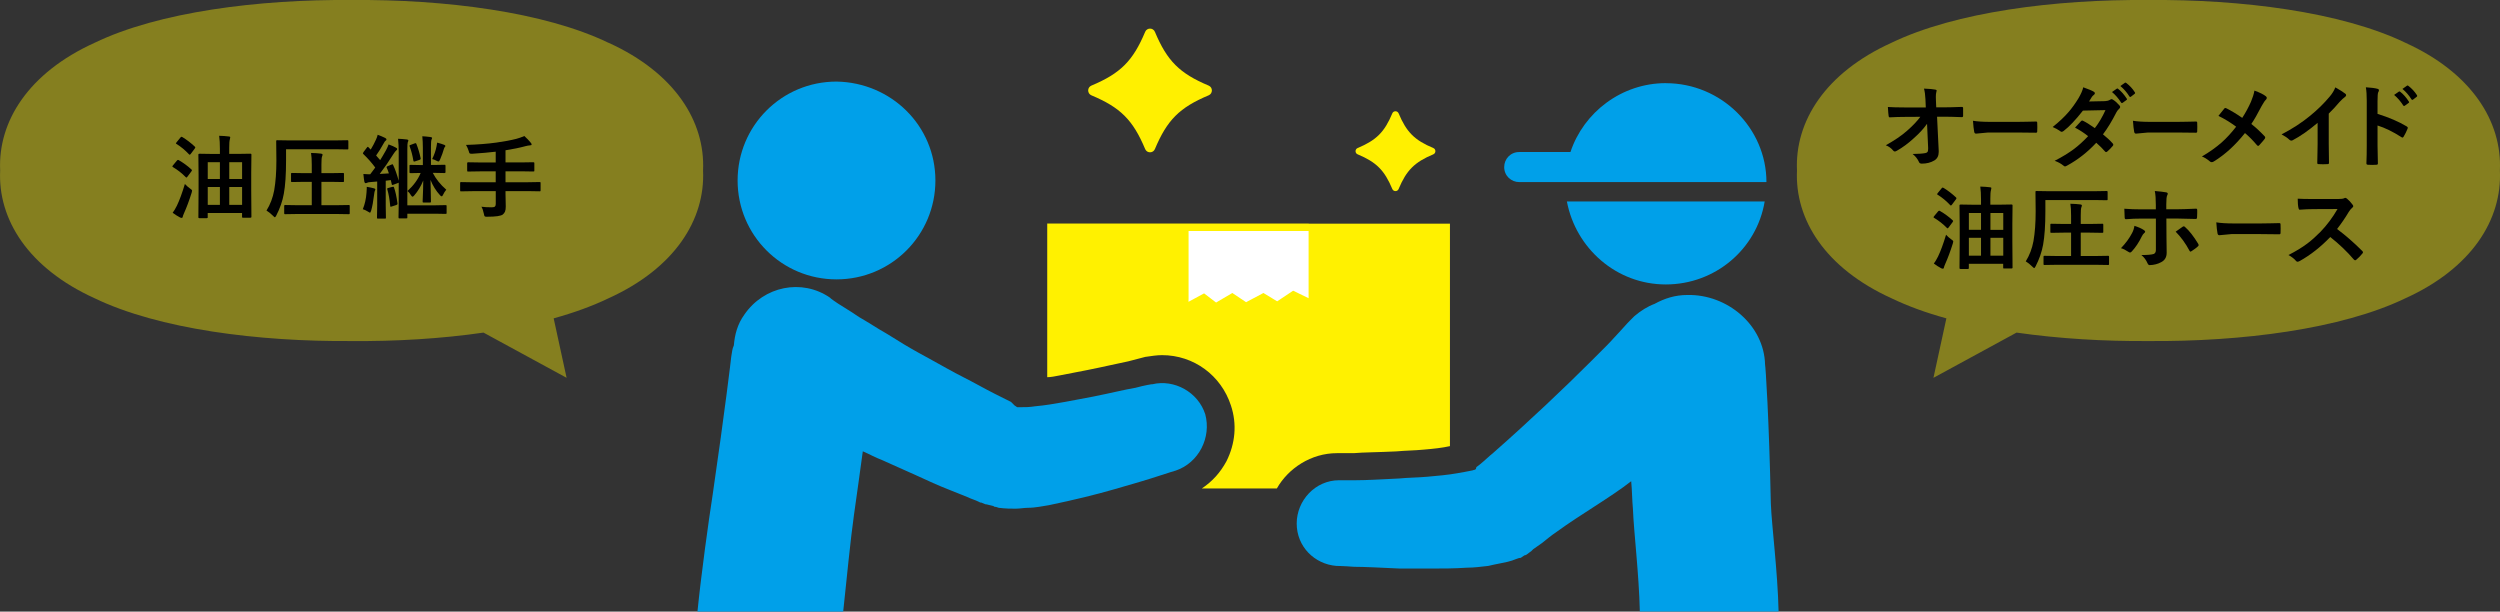
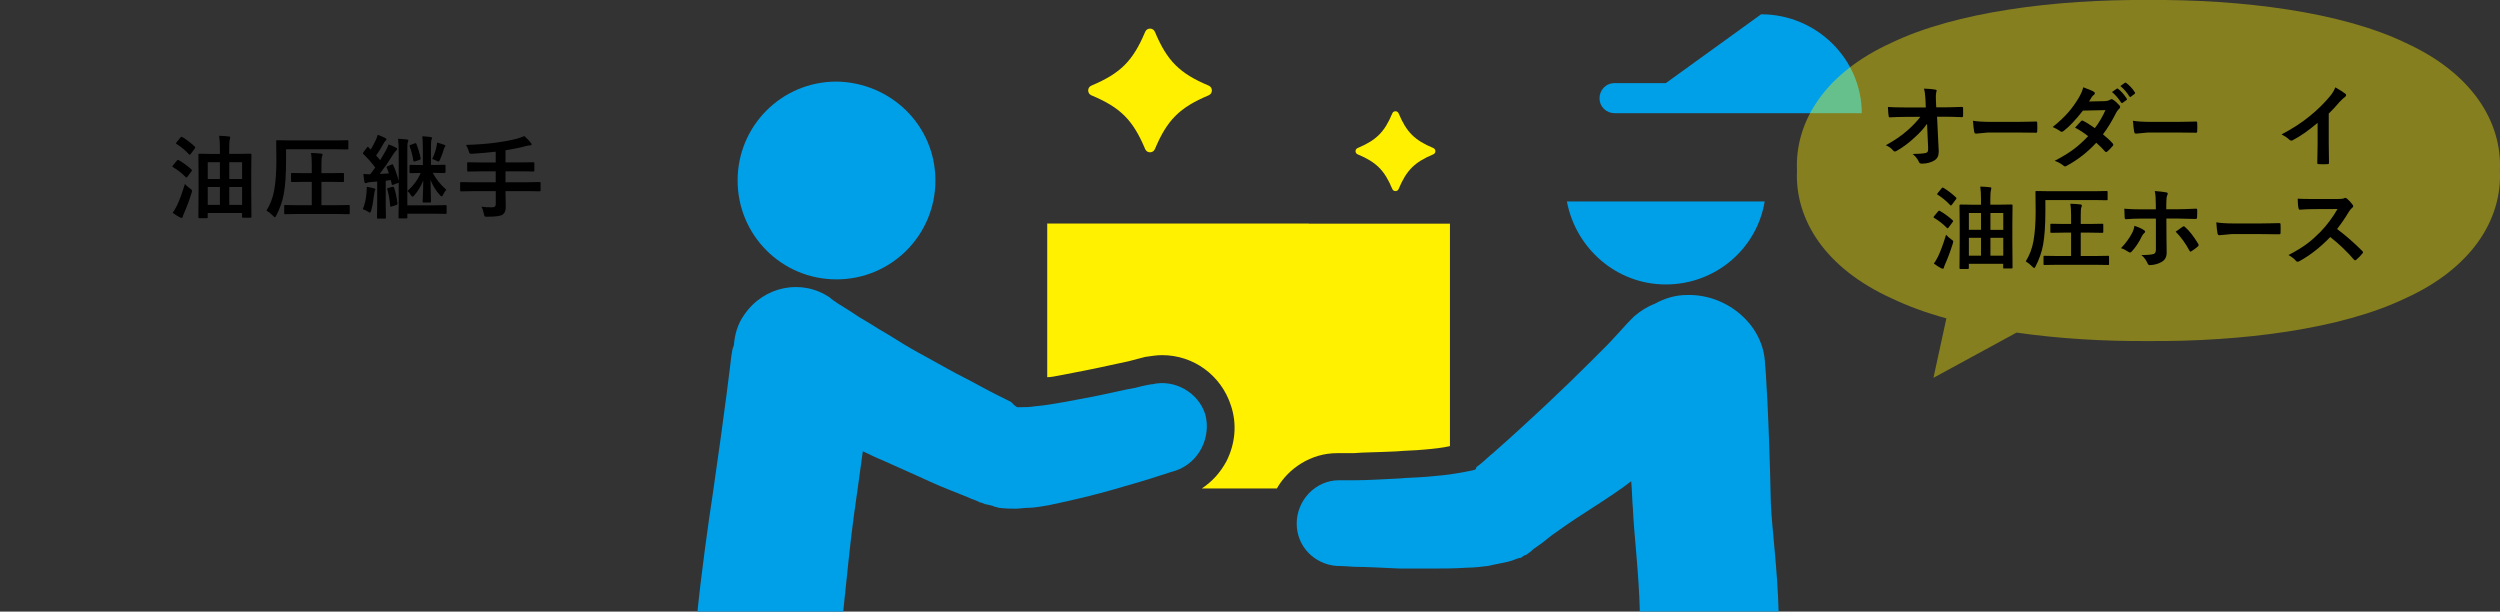
<svg xmlns="http://www.w3.org/2000/svg" id="_レイヤー_2" data-name="レイヤー 2" viewBox="0 0 512.4 125.35">
  <rect x="0" y="0" width="512.4" height="125.35" fill="#333333" stroke="none" />
  <defs>
    <style>      .cls-1 {        fill: #000;      }      .cls-1, .cls-2, .cls-3, .cls-4, .cls-5 {        stroke-width: 0px;      }      .cls-2 {        fill: #00a0e9;      }      .cls-6 {        opacity: .4;      }      .cls-3 {        fill: #fff100;      }      .cls-4 {        fill: #fff;      }      .cls-5 {        fill: #fff000;      }    </style>
  </defs>
  <g id="_レイヤー_2-2" data-name=" レイヤー 2">
    <g id="_レイヤー_2-2" data-name=" レイヤー 2-2">
      <g id="_レイヤー_2-2-2" data-name=" レイヤー 2-2">
        <path class="cls-3" d="M268.21,45.82h-53.57v31.49c.72,0,1.63-.18,2.53-.36,1.81-.36,3.62-.72,5.61-1.09,3.62-.72,6.7-1.45,8.51-1.81l3.44-.9c1.27-.18,2.35-.36,3.44-.36,6.51,0,12.12,4.16,14.12,10.32,1.27,3.8.9,7.78-.9,11.4-1.27,2.35-2.9,4.16-5.07,5.61h15.38c2.35-4.16,7.06-7.24,12.31-7.24h3.44c1.99-.18,5.07-.18,8.69-.36,1.99-.18,3.8-.18,5.61-.36,2.17-.18,3.8-.36,5.43-.72v-45.6h-28.95Z" />
-         <path class="cls-2" d="M341.42,17.04c-9.05,0-16.83,5.97-19.54,14.12h-10.5c-1.81,0-3.08,1.45-3.08,3.08,0,1.81,1.45,3.08,3.08,3.08h50.67c0-11.04-9.23-20.27-20.63-20.27h0Z" />
+         <path class="cls-2" d="M341.42,17.04h-10.5c-1.81,0-3.08,1.45-3.08,3.08,0,1.81,1.45,3.08,3.08,3.08h50.67c0-11.04-9.23-20.27-20.63-20.27h0Z" />
        <path class="cls-2" d="M321.15,41.29c1.81,9.59,10.13,17.01,20.27,17.01s18.64-7.24,20.27-17.01h-40.54,0Z" />
        <path class="cls-5" d="M223.7,19.54c5.96,2.5,8.51,5.05,11.01,11.01.37.89,1.63.89,2,0,2.5-5.96,5.05-8.51,11.01-11.01.89-.37.89-1.63,0-2-5.96-2.5-8.51-5.05-11.01-11.01-.37-.89-1.63-.89-2,0-2.5,5.96-5.05,8.51-11.01,11.01-.89.37-.89,1.63,0,2Z" />
        <path class="cls-5" d="M278.26,31.63c3.85,1.61,5.5,3.27,7.11,7.11.24.57,1.06.57,1.29,0,1.61-3.85,3.27-5.5,7.11-7.11.57-.24.57-1.06,0-1.29-3.85-1.61-5.5-3.27-7.11-7.11-.24-.57-1.06-.57-1.29,0-1.61,3.85-3.27,5.5-7.11,7.11-.57.24-.57,1.06,0,1.29Z" />
-         <polygon class="cls-4" points="265.04 59.58 261.77 61.76 258.95 60.05 255.4 61.94 252.58 60.05 249.25 62.01 246.79 60.13 243.59 61.86 243.61 61.15 243.61 47.35 268.21 47.35 268.21 61.12 265.04 59.58" />
        <path class="cls-2" d="M240.88,96.49c4.89-1.63,7.42-6.88,6.15-11.58-1.45-4.52-6.33-7.24-10.86-6.15h-.18s-1.27.18-3.26.72c-2.17.36-5.07,1.09-8.69,1.81-1.81.36-3.8.72-5.79,1.09s-4.16.72-6.15.9c-1.09.18-1.99.18-2.9.18h-.72l-.54-.36-.72-.72-3.26-1.63c-2.17-1.09-4.34-2.35-6.51-3.44-2.17-1.09-4.34-2.35-6.33-3.44s-3.98-2.17-5.79-3.26-3.44-2.17-5.07-3.08c-1.45-.9-2.9-1.81-4.16-2.53-1.09-.72-2.17-1.45-3.08-1.99-1.81-1.09-2.71-1.81-2.71-1.81l-.18-.18c-5.79-3.98-13.57-2.35-17.55,3.44-1.45,1.99-1.99,4.16-2.17,6.33-.36.72-.36,1.45-.54,2.35,0,.18-1.27,10.86-3.8,28.23-.85,5.47-2.34,16.24-3.12,23.98h29.87c.7-6.56,1.53-15.08,2.21-19.82.72-4.89,1.27-9.23,1.81-13.03,1.27.54,2.53,1.27,3.98,1.81,2.35,1.09,4.52,1.99,6.88,3.08,2.35,1.09,4.71,2.17,7.06,3.08,1.27.54,2.35.9,3.62,1.45.72.36,1.45.54,2.17.9l.36.18h.18l.9.36c.36,0,.72.18.9.18l.72.18c.18.18.36.18.54.18l.54.18c1.45.18,2.53.18,3.44.18s1.81-.18,2.53-.18c1.63,0,3.08-.36,4.34-.54,2.53-.54,5.07-1.09,7.24-1.63,2.17-.54,4.34-1.09,6.15-1.63,3.8-1.09,6.88-1.99,9.05-2.71s3.44-1.09,3.44-1.09h0Z" />
        <path class="cls-2" d="M336.13,125.34h28.41c-.19-8.29-1.42-17.6-1.59-22.17-.36-17.37-1.09-28.23-1.18-28.41-.18-8.14-7.78-14.48-15.93-14.3-2.53,0-4.71.72-6.7,1.81-1.45.54-2.9,1.45-4.16,2.53-.18.18-.54.54-.72.72l-.18.18s-.9.9-2.17,2.35c-.72.72-1.45,1.63-2.53,2.71-.9.9-2.17,2.17-3.44,3.44-5.25,5.25-12.49,12.12-19.91,18.64-.9.72-1.81,1.63-2.71,2.35l-.72.54-.09.36-.18.18c-.18,0-.54.18-.72.18-.9.18-1.81.36-2.9.54-1.99.36-4.16.54-6.15.72s-3.98.18-5.79.36c-3.62.18-6.7.36-8.87.36h-3.44c-4.89,0-8.69,4.16-8.69,8.87s3.62,8.32,8.14,8.69c0,0,1.27,0,3.62.18,2.17,0,5.43.18,9.41.36h6.33c2.35,0,4.71,0,7.42-.18,1.45,0,2.71-.18,4.34-.36.72-.18,1.63-.36,2.53-.54s1.99-.36,3.26-.9l.54-.18c.18,0,.36,0,.54-.18l.54-.36c.18,0,.54-.18.72-.36l.72-.54.18-.18.18-.18c.54-.36,1.27-.9,1.81-1.27.9-.72,1.99-1.63,3.08-2.35,4.71-3.44,11.04-7.06,15.2-10.32.18,1.81.18,3.8.36,5.79.17,4.54,1.24,13.29,1.41,20.9h0Z" />
      </g>
      <path class="cls-2" d="M171.45,16.72c-11.22,0-20.27,9.05-20.27,20.27s9.05,20.27,20.27,20.27,20.27-9.05,20.27-20.27-9.05-20.09-20.27-20.27Z" />
    </g>
    <g class="cls-6">
-       <path class="cls-3" d="M124.75,8.79C111.59,2.43,91.14-.15,72.06,0c-19.08-.15-39.53,2.43-52.69,8.78C5.81,14.95-.43,24.9.03,34.95c-.47,10.05,5.78,20,19.34,26.17,13.16,6.35,33.62,8.93,52.69,8.78,9.01.08,18.32-.47,27.04-1.73l17.03,9.27-2.65-12.19c4.13-1.14,7.94-2.52,11.28-4.13,13.56-6.16,19.8-16.12,19.34-26.17.46-10.05-5.78-20-19.34-26.17Z" />
-     </g>
+       </g>
    <g class="cls-6">
      <path class="cls-3" d="M368.31,34.95c-.46,10.05,5.78,20,19.34,26.17,3.34,1.61,7.15,3,11.28,4.13l-2.65,12.19,17.03-9.27c8.72,1.25,18.03,1.8,27.04,1.73,19.08.15,39.53-2.43,52.69-8.78,13.56-6.16,19.81-16.12,19.34-26.17.46-10.05-5.78-20-19.34-26.17C479.88,2.43,459.42-.15,440.34,0c-19.08-.15-39.53,2.43-52.69,8.78-13.56,6.16-19.8,16.12-19.34,26.17Z" />
    </g>
    <g>
      <path class="cls-1" d="M36.63,32.82c.96.56,1.83,1.19,2.59,1.9.09.07.13.13.13.18,0,.04-.04.11-.11.21l-.82,1.1c-.09.12-.16.18-.21.18-.04,0-.09-.03-.15-.09-.78-.8-1.65-1.48-2.61-2.05-.09-.05-.13-.11-.13-.15,0-.03.03-.09.09-.16l.82-.99c.1-.12.19-.18.25-.18.04,0,.09.02.15.05ZM37.88,37.69c.3.33.65.65,1.06.94.29.18.43.34.43.46,0,.04-.03.18-.09.41-.5,1.6-1.02,2.99-1.56,4.19-.16.37-.25.61-.26.72-.02.16-.09.25-.22.25-.1,0-.22-.03-.34-.09-.49-.25-.99-.58-1.51-.96.27-.36.56-.84.86-1.44.53-1.1,1.08-2.59,1.65-4.48ZM37.37,28.09c.86.52,1.71,1.17,2.56,1.96.07.07.11.12.11.15,0,.04-.04.11-.11.23l-.84,1.12c-.1.12-.17.17-.21.17-.03,0-.07-.03-.13-.08-.81-.86-1.66-1.57-2.57-2.13-.09-.05-.13-.1-.13-.13s.04-.1.13-.21l.8-.98c.09-.11.16-.16.22-.16.04,0,.09.02.17.07ZM42.58,44.53c0,.13-.07.19-.21.19h-1.51c-.13,0-.2-.06-.2-.19l.04-5.46v-3.17l-.04-4.21c0-.12.07-.18.21-.18l2.53.04h1.67v-1.05c0-1.03-.05-1.92-.15-2.67.74.02,1.4.07,1.97.14.2,0,.3.06.3.18,0,.03-.03.19-.09.46-.08.24-.12.8-.12,1.68v1.25h1.79l2.56-.04c.13,0,.2.06.2.18l-.04,3.75v3.59l.04,5.42c0,.12-.07.18-.2.18h-1.49c-.11,0-.18,0-.2-.03-.02-.02-.03-.08-.03-.15v-.78h-7.04v.86ZM42.58,36.69h2.49v-3.45h-2.49v3.45ZM42.58,41.99h2.49v-3.66h-2.49v3.66ZM49.62,33.24h-2.63v3.45h2.63v-3.45ZM46.99,41.99h2.63v-3.66h-2.63v3.66Z" />
      <path class="cls-1" d="M58.63,30.58v2.35c0,2.84-.15,5.1-.46,6.79-.26,1.48-.78,2.97-1.55,4.47-.13.24-.22.35-.28.35-.05,0-.17-.09-.35-.28-.47-.47-.93-.84-1.37-1.1.77-1.24,1.3-2.63,1.58-4.15.3-1.72.45-3.75.45-6.09l-.04-3.95c0-.11.01-.18.04-.2.02-.02.08-.03.17-.03l2.51.04h9.37l2.49-.04c.1,0,.16.01.18.05.02.02.03.09.03.18v1.46c0,.1-.01.15-.04.17s-.08.03-.17.03l-2.49-.04h-10.06ZM61.02,43.86l-2.56.04c-.1,0-.16-.01-.18-.04-.02-.02-.03-.08-.03-.16v-1.48c0-.09.01-.15.03-.17.02-.02.08-.03.18-.03l2.56.04h2.88v-4.79h-1.55l-2.49.04c-.1,0-.16-.01-.18-.04s-.03-.08-.03-.16v-1.46c0-.1.01-.15.04-.17s.08-.03.17-.03l2.49.04h1.55v-1.71c0-1.05-.05-1.86-.15-2.43.79.02,1.48.06,2.06.14.2.02.3.09.3.22,0,.09-.04.22-.11.39-.08.19-.12.73-.12,1.62v1.77h1.88l2.53-.04c.1,0,.16.01.18.04.02.02.03.08.03.16v1.46c0,.09-.01.15-.03.17s-.08.03-.18.03l-2.53-.04h-1.88v4.79h3.04l2.55-.04c.1,0,.16.01.18.04.02.02.03.08.03.16v1.48c0,.09-.01.15-.03.17-.02.02-.08.03-.18.03l-2.55-.04h-7.91Z" />
      <path class="cls-1" d="M74.36,42.88c.42-1.01.67-2.14.76-3.39.03-.33.05-.61.05-.86,0-.12,0-.23,0-.34.65.11,1.13.21,1.44.3.21.05.32.12.32.22s-.03.19-.09.28c-.06.1-.11.33-.15.69-.18,1.48-.39,2.6-.61,3.36-.1.3-.18.45-.25.45-.05,0-.19-.08-.43-.23-.36-.22-.71-.39-1.03-.48ZM74.46,35.66c.39.04.75.06,1.07.06h.35c.24-.3.58-.76,1.03-1.38-.68-.93-1.49-1.85-2.44-2.77-.06-.06-.09-.12-.09-.16,0-.04.04-.12.13-.25l.69-.91c.08-.11.14-.16.19-.16.04,0,.08.03.14.1l.45.47c.41-.67.77-1.35,1.09-2.06.17-.36.28-.69.34-.98.57.21,1.09.43,1.55.66.16.09.25.19.25.3,0,.1-.05.18-.16.25-.12.07-.23.22-.35.45-.59,1.07-1.13,1.93-1.61,2.59.36.41.64.72.83.95.29-.45.69-1.13,1.21-2.05.22-.43.4-.82.52-1.17.66.24,1.18.47,1.55.69.15.08.22.16.22.25,0,.1-.07.2-.2.3-.13.09-.32.33-.58.73-.92,1.48-1.86,2.84-2.81,4.08l1.88-.11c-.12-.38-.26-.76-.44-1.16-.02-.05-.04-.1-.04-.13,0-.07.07-.13.22-.19l.84-.35c.08-.04.13-.05.16-.05.04,0,.09.05.13.16.4.83.78,1.91,1.14,3.23v-5.94c0-.96-.04-1.85-.13-2.67.56.02,1.18.07,1.85.15.18.04.26.11.26.21,0,.09-.04.2-.12.35-.06.14-.09.62-.09,1.45v11.48h5.67l2.17-.04c.1,0,.16.01.18.04.02.02.03.08.03.16v1.4c0,.09-.01.15-.03.17-.02.02-.08.03-.18.03l-2.17-.04h-5.67v.75c0,.1-.01.16-.04.18-.02.02-.08.03-.17.03h-1.4c-.1,0-.15-.01-.17-.05-.02-.02-.03-.07-.03-.16l.04-2.55v-4.57s-.11.08-.18.09l-.92.34c-.11.04-.18.06-.21.06-.06,0-.1-.06-.12-.19-.07-.33-.13-.6-.19-.82l-1.04.13v5.12l.04,2.44c0,.1-.01.16-.04.18-.02.02-.08.03-.16.03h-1.42c-.1,0-.16-.01-.18-.05-.02-.02-.03-.07-.03-.16l.04-2.44v-4.96l-1.4.12c-.33.02-.57.07-.7.15-.1.05-.2.07-.28.07-.12,0-.2-.1-.25-.3-.07-.38-.14-.91-.2-1.58ZM80.45,38.31c.08-.02.13-.04.16-.04.07,0,.12.05.15.16.29.81.53,1.9.71,3.27,0,.04,0,.08,0,.1,0,.09-.08.16-.24.22l-.96.31c-.1.04-.16.05-.2.05-.05,0-.09-.06-.09-.18-.13-1.36-.33-2.49-.6-3.39-.02-.06-.03-.1-.03-.13,0-.06.07-.11.21-.15l.86-.23ZM86.57,27.93c.36.01.91.06,1.64.15.24.04.35.1.35.2,0,.07-.04.17-.11.32-.08.19-.12.68-.12,1.47v3.74h.67l2.1-.04c.1,0,.16.01.18.05.02.02.03.09.03.18v1.28c0,.13-.07.19-.21.19l-2.1-.04h-.3c.65,1.26,1.57,2.41,2.77,3.45-.27.32-.49.67-.67,1.06-.09.2-.18.3-.27.3-.08,0-.19-.07-.32-.2-.86-.93-1.51-1.99-1.97-3.17l.09,4.44c0,.09-.01.15-.03.17s-.08.03-.18.03h-1.3c-.1,0-.15-.01-.17-.04s-.03-.08-.03-.16,0-.32.03-.72c.06-1.16.09-2.36.1-3.6-.46,1.16-1.08,2.18-1.85,3.07-.15.18-.27.26-.35.26-.07,0-.17-.09-.3-.28-.24-.41-.49-.7-.73-.89,1.24-1.12,2.14-2.35,2.7-3.7l-2.09.04c-.13,0-.2-.06-.2-.19v-1.28c0-.11.01-.18.04-.2.02-.02.08-.03.16-.03l2.13.04h.41v-3.57c0-.83-.04-1.6-.11-2.31ZM85.36,29.54c.36.92.65,1.88.85,2.88.01.07.02.12.02.15,0,.07-.09.14-.26.2l-.89.3c-.09.03-.16.05-.21.05-.07,0-.12-.07-.15-.2-.16-1.01-.41-1.98-.75-2.9-.02-.06-.04-.11-.04-.15,0-.08.07-.14.22-.17l.86-.32c.07-.02.13-.04.17-.04.07,0,.13.06.18.19ZM88.58,32.6c.44-.91.74-1.78.89-2.61.05-.19.09-.44.13-.76.59.15,1.08.31,1.46.46.15.07.23.14.23.23,0,.06-.04.13-.13.22-.05.05-.12.19-.19.41-.16.59-.41,1.29-.75,2.09-.12.31-.24.46-.35.46-.08,0-.22-.05-.43-.16-.21-.13-.5-.25-.86-.34Z" />
      <path class="cls-1" d="M96.87,39.18l-2.35.04c-.1,0-.16-.01-.18-.04s-.03-.08-.03-.17v-1.48c0-.1.01-.16.04-.18s.08-.03.17-.03l2.35.04h4.73v-2.24h-3.09l-2.56.04c-.1,0-.15-.01-.17-.05-.02-.02-.03-.09-.03-.18v-1.49c0-.12.07-.18.2-.18l2.56.04h3.09v-2.21c-1.35.16-2.94.3-4.78.42-.12,0-.2,0-.23,0-.19,0-.31-.04-.36-.11-.04-.05-.1-.2-.16-.44-.15-.47-.33-.89-.56-1.26,2.37-.07,4.45-.23,6.24-.48,1.58-.22,2.93-.47,4.06-.76.5-.13,1.06-.32,1.66-.58.53.48.97.94,1.32,1.38.12.13.17.25.17.35,0,.12-.11.18-.32.18-.3.02-.59.08-.87.15-1.29.35-2.67.63-4.16.86v2.49h3.17l2.54-.04c.13,0,.2.06.2.18v1.49c0,.11-.01.18-.04.2-.02.02-.08.03-.16.03l-2.54-.04h-3.17v2.24h4.64l2.35-.04c.1,0,.15.01.17.04s.03.08.03.17v1.48c0,.1-.01.16-.03.18s-.08.03-.17.03l-2.35-.04h-4.64v.62l.05,2.53c0,.45-.05.8-.15,1.04-.09.22-.24.42-.45.6-.39.31-1.46.46-3.18.46-.11,0-.18,0-.22,0-.18,0-.3-.04-.35-.12-.04-.07-.09-.22-.13-.46-.13-.64-.3-1.13-.51-1.47.57.08,1.29.12,2.15.12.32,0,.54-.06.65-.19.09-.1.14-.27.14-.5v-2.63h-4.73Z" />
    </g>
    <g>
      <path class="cls-1" d="M394.94,25.41c-.66.94-1.54,1.9-2.63,2.87-1.18,1.09-2.36,1.96-3.52,2.61-.17.11-.31.16-.43.16s-.23-.06-.32-.18c-.41-.5-.92-.86-1.53-1.1,1.77-.98,3.22-1.96,4.34-2.95,1.19-1.04,2.1-2,2.74-2.88l-3.26.02c-.92,0-1.91.03-2.98.09-.15.02-.24-.09-.26-.32-.04-.22-.09-.82-.15-1.8.93.06,2.05.09,3.34.09h4.43l-.07-1.66c-.04-.89-.14-1.62-.3-2.2,1.07.04,1.85.11,2.35.21.16.03.25.1.25.22,0,.04-.02.14-.07.28-.07.25-.1.57-.1.97,0,.19,0,.44.02.74l.06,1.42h1.62c.89,0,2.09-.03,3.61-.09.19,0,.28.08.28.23,0,.27,0,.53,0,.8s0,.54,0,.81c0,.18-.09.26-.26.26-1.52-.06-2.71-.09-3.57-.09h-1.51l.34,7c0,.07,0,.14,0,.21,0,.81-.3,1.4-.9,1.76-.74.44-1.6.65-2.57.65-.3,0-.49-.11-.57-.32-.28-.64-.72-1.19-1.31-1.66,1.23-.02,2.11-.08,2.63-.19.22-.05.36-.13.44-.25.07-.13.11-.33.11-.62,0-.09,0-.16,0-.23l-.22-4.88Z" />
      <path class="cls-1" d="M404.37,24.75c.87.15,2.08.23,3.62.23h5.4c.53,0,1.21,0,2.05-.03,1.06-.02,1.67-.03,1.81-.04h.08c.15,0,.22.09.22.26.02.29.02.58.02.88s0,.59-.02.87c0,.19-.08.28-.24.28h-.07c-1.68-.02-2.92-.04-3.74-.04h-6.03l-2.46.23c-.21,0-.34-.13-.38-.39-.1-.49-.18-1.25-.25-2.27Z" />
      <path class="cls-1" d="M431.02,27.53c.81.65,1.48,1.28,2.01,1.88.07.07.11.16.11.25s-.04.18-.11.25c-.38.46-.77.85-1.15,1.17-.09.06-.16.09-.22.09s-.13-.04-.2-.11c-.51-.59-1.11-1.19-1.81-1.8-1.78,1.92-3.76,3.47-5.94,4.66-.2.11-.36.18-.47.2-.1-.02-.22-.09-.35-.2-.49-.4-1.08-.72-1.77-.96,1.55-.79,2.86-1.6,3.94-2.4.97-.73,1.94-1.61,2.92-2.65-.79-.64-1.68-1.22-2.68-1.75.75-.81,1.15-1.26,1.23-1.33.09-.09.17-.13.25-.13.02,0,.08.02.18.07.54.25,1.34.75,2.4,1.49.83-1.07,1.55-2.3,2.18-3.69l-4.62.1c-1.49,1.9-2.81,3.3-3.98,4.19-.16.11-.28.16-.37.16-.11,0-.22-.04-.3-.13-.44-.32-.96-.6-1.56-.86,1.32-1.04,2.42-2.08,3.3-3.11.68-.79,1.34-1.71,1.97-2.74.53-.9.87-1.67,1-2.29,1.13.4,1.86.71,2.18.92.13.07.2.16.2.29,0,.15-.08.27-.23.37-.14.1-.27.23-.38.39-.15.25-.34.57-.58.94l3.28-.07c.4-.02.74-.11,1.02-.28.13-.09.23-.13.32-.13s.2.05.34.15c.39.24.82.62,1.27,1.14.1.1.15.21.15.33s-.07.24-.21.36c-.24.21-.42.45-.56.71-.92,1.81-1.83,3.31-2.74,4.5ZM432.86,18.87l.99-.69s.07-.05.11-.05c.05,0,.11.03.17.08.63.49,1.22,1.16,1.76,1.99.04.05.06.1.06.14,0,.06-.04.12-.11.16l-.78.57c-.05.04-.1.06-.15.06-.06,0-.12-.04-.17-.12-.58-.89-1.2-1.6-1.88-2.16ZM434.58,17.64l.93-.67s.09-.05.12-.05c.04,0,.1.03.16.08.72.54,1.31,1.18,1.77,1.92.04.05.05.11.05.15,0,.06-.04.12-.12.18l-.74.57c-.06.04-.1.06-.15.06-.06,0-.12-.04-.16-.12-.52-.83-1.14-1.54-1.86-2.14Z" />
      <path class="cls-1" d="M437.16,24.75c.87.15,2.08.23,3.62.23h5.4c.53,0,1.21,0,2.05-.03,1.06-.02,1.67-.03,1.81-.04h.08c.15,0,.22.09.22.26.02.29.02.58.02.88s0,.59-.02.87c0,.19-.08.28-.24.28h-.07c-1.68-.02-2.92-.04-3.74-.04h-6.03l-2.46.23c-.21,0-.34-.13-.38-.39-.1-.49-.18-1.25-.25-2.27Z" />
-       <path class="cls-1" d="M459.57,24.16c.64-.98,1.24-2.08,1.79-3.3.35-.84.59-1.6.71-2.29,1.1.4,1.89.79,2.35,1.17.12.09.18.2.18.32,0,.16-.07.29-.21.41-.19.17-.47.59-.84,1.25-.85,1.64-1.55,2.87-2.12,3.69.85.66,1.76,1.5,2.74,2.53.07.09.11.18.11.26,0,.05-.03.13-.09.24-.25.33-.63.77-1.14,1.33-.07.09-.14.13-.23.13-.08,0-.16-.05-.25-.16-.77-.92-1.58-1.74-2.44-2.47-1.98,2.49-4.11,4.43-6.38,5.82-.16.1-.3.15-.43.15s-.25-.04-.35-.13c-.65-.54-1.21-.88-1.67-1.03,1.56-.92,2.91-1.88,4.05-2.88,1.02-.91,2.01-1.99,2.97-3.23-1.15-.86-2.36-1.6-3.63-2.22.68-.87,1.09-1.38,1.23-1.53.06-.06.12-.09.18-.09.05,0,.13.02.23.07,1.01.51,2.09,1.16,3.24,1.96Z" />
      <path class="cls-1" d="M477.3,23.28v6.17c0,1.09.02,2.38.05,3.88v.05c0,.18-.09.26-.28.26-.3.02-.61.03-.93.03s-.62,0-.93-.03c-.18,0-.26-.08-.26-.24v-.06c0-.29.02-.98.04-2.06.02-.71.03-1.29.03-1.76v-4.34c-1.87,1.58-3.58,2.77-5.12,3.57-.08.05-.18.07-.28.07-.13,0-.26-.06-.39-.18-.35-.35-.89-.72-1.6-1.1,2.2-1.13,4.16-2.41,5.87-3.82,1.52-1.24,2.84-2.54,3.97-3.89.55-.64.94-1.28,1.18-1.92.98.55,1.67.99,2.06,1.31.1.07.15.16.15.27,0,.16-.09.3-.26.41-.27.18-.64.52-1.11,1.03-.64.77-1.37,1.55-2.18,2.35Z" />
-       <path class="cls-1" d="M487.33,23.35c2.34.73,4.31,1.58,5.92,2.54.16.09.25.19.25.32,0,.05-.01.1-.04.16-.23.58-.5,1.12-.8,1.62-.08.14-.16.21-.25.21-.07,0-.14-.03-.21-.09-1.75-1.12-3.38-1.92-4.9-2.39v4.12c0,.68.02,1.9.07,3.65v.05c0,.15-.11.23-.34.23-.28.02-.55.03-.83.03s-.55,0-.83-.03c-.24,0-.35-.09-.35-.28.05-1.2.07-2.42.07-3.67v-9.17c0-1.13-.06-2.05-.18-2.76,1.09.07,1.87.17,2.33.3.24.05.35.15.35.32,0,.1-.05.25-.16.43-.08.16-.13.75-.13,1.75v2.67ZM490.69,19.46l.98-.68s.08-.05.12-.05c.04,0,.1.03.16.08.64.49,1.22,1.16,1.76,1.99.04.05.06.09.06.14,0,.05-.03.11-.1.16l-.79.57c-.05.04-.1.06-.15.06-.05,0-.11-.04-.16-.12-.58-.89-1.21-1.61-1.88-2.16ZM492.4,18.23l.94-.67s.08-.05.12-.05c.04,0,.09.03.15.08.72.55,1.31,1.19,1.77,1.92.04.06.05.11.05.15,0,.07-.04.13-.11.18l-.75.58c-.05.04-.1.05-.15.05-.07,0-.12-.04-.17-.12-.52-.83-1.14-1.54-1.86-2.14Z" />
      <path class="cls-1" d="M397.6,43.23c.96.56,1.83,1.19,2.59,1.9.08.07.13.13.13.18,0,.04-.04.11-.11.21l-.82,1.1c-.09.12-.16.18-.21.18-.04,0-.08-.03-.15-.09-.78-.8-1.65-1.48-2.61-2.05-.08-.05-.13-.11-.13-.15,0-.03.03-.09.09-.16l.82-.99c.1-.12.19-.18.25-.18.04,0,.08.02.15.05ZM398.85,48.1c.3.33.65.65,1.06.94.29.18.43.34.43.46,0,.04-.03.18-.09.41-.5,1.6-1.02,2.99-1.56,4.19-.16.37-.25.61-.26.72-.02.16-.09.25-.22.25-.1,0-.22-.03-.34-.09-.49-.25-.99-.58-1.51-.96.27-.36.56-.84.86-1.44.53-1.1,1.08-2.59,1.65-4.48ZM398.34,38.5c.86.52,1.71,1.17,2.56,1.96.07.07.11.12.11.15,0,.04-.04.11-.11.23l-.84,1.12c-.1.12-.17.17-.21.17-.03,0-.07-.03-.13-.08-.81-.86-1.66-1.57-2.57-2.13-.08-.05-.13-.1-.13-.13s.04-.1.13-.21l.8-.98c.09-.11.16-.16.22-.16.04,0,.09.02.17.07ZM403.54,54.94c0,.13-.07.19-.21.19h-1.51c-.13,0-.2-.06-.2-.19l.04-5.46v-3.17l-.04-4.21c0-.12.07-.18.21-.18l2.53.04h1.67v-1.05c0-1.03-.05-1.92-.15-2.67.74.02,1.4.07,1.97.14.2,0,.3.06.3.18,0,.03-.03.19-.09.46-.08.24-.12.8-.12,1.68v1.25h1.79l2.56-.04c.13,0,.2.06.2.18l-.04,3.75v3.59l.04,5.42c0,.12-.07.18-.2.18h-1.49c-.11,0-.18,0-.2-.03-.02-.02-.03-.08-.03-.15v-.78h-7.04v.86ZM403.54,47.1h2.49v-3.45h-2.49v3.45ZM403.54,52.4h2.49v-3.66h-2.49v3.66ZM410.59,43.66h-2.63v3.45h2.63v-3.45ZM407.96,52.4h2.63v-3.66h-2.63v3.66Z" />
      <path class="cls-1" d="M419.22,40.99v2.35c0,2.84-.16,5.1-.46,6.79-.26,1.48-.78,2.97-1.55,4.47-.13.24-.22.35-.28.35-.05,0-.17-.09-.36-.28-.47-.47-.93-.84-1.37-1.1.77-1.24,1.3-2.63,1.58-4.15.3-1.72.45-3.75.45-6.09l-.04-3.95c0-.11.01-.18.04-.2.02-.02.08-.03.17-.03l2.51.04h9.37l2.49-.04c.1,0,.16.01.18.05.02.02.03.09.03.18v1.46c0,.1-.01.15-.04.17s-.08.03-.17.03l-2.49-.04h-10.06ZM421.61,54.27l-2.56.04c-.1,0-.16-.01-.18-.04-.02-.02-.03-.08-.03-.16v-1.48c0-.09.01-.15.03-.17.02-.02.08-.03.18-.03l2.56.04h2.88v-4.79h-1.55l-2.49.04c-.1,0-.16-.01-.18-.04-.02-.02-.03-.08-.03-.16v-1.46c0-.1.01-.15.04-.17s.08-.03.17-.03l2.49.04h1.55v-1.71c0-1.05-.05-1.86-.15-2.43.79.02,1.48.06,2.06.14.2.02.3.09.3.22,0,.09-.04.22-.11.39-.08.19-.12.73-.12,1.62v1.77h1.88l2.53-.04c.1,0,.16.01.18.04.02.02.03.08.03.16v1.46c0,.09-.01.15-.03.17-.02.02-.08.03-.18.03l-2.53-.04h-1.88v4.79h3.04l2.55-.04c.1,0,.16.01.18.04.02.02.03.08.03.16v1.48c0,.09-.01.15-.03.17-.02.02-.08.03-.18.03l-2.55-.04h-7.91Z" />
      <path class="cls-1" d="M437.45,46.28c.79.25,1.44.53,1.94.86.19.12.28.24.28.35,0,.1-.07.2-.21.3-.16.13-.32.34-.46.63-.61,1.26-1.3,2.29-2.06,3.11-.13.15-.26.23-.37.23-.07,0-.17-.04-.28-.11-.64-.42-1.16-.68-1.58-.78.97-1.01,1.72-2.03,2.26-3.07.25-.45.42-.95.5-1.51ZM441.86,42.89v-.87c0-1.23-.07-2.19-.21-2.87,1.06.09,1.83.18,2.31.27.22.04.34.13.34.28,0,.1-.04.21-.11.34-.13.24-.19.86-.19,1.86v.99h2.29c.71,0,1.98-.04,3.8-.12h.04c.14,0,.21.1.21.3,0,.22,0,.42,0,.6,0,.3,0,.59-.03.86-.02.25-.11.37-.26.35-1.93-.06-3.21-.09-3.84-.09h-2.19l.02,3.77.04,3.24c0,.9-.37,1.54-1.1,1.92-.69.39-1.49.59-2.38.62-.19,0-.34-.13-.45-.39-.28-.66-.7-1.22-1.25-1.68,1.24,0,2.09-.07,2.54-.22.28-.13.43-.4.43-.82v-6.43h-2.93c-1.12,0-2.2.04-3.22.13-.16,0-.25-.12-.25-.37-.05-.89-.07-1.49-.07-1.78,1.1.09,2.27.13,3.5.13h2.96ZM445.93,47.48c.18-.13.44-.32.78-.55.28-.2.5-.35.64-.45.07-.06.15-.09.24-.09.1,0,.19.05.28.16.83.72,1.72,1.85,2.67,3.41.06.09.09.19.09.28,0,.11-.06.21-.18.29-.27.25-.69.57-1.26.94-.12.07-.19.11-.22.11-.07,0-.14-.06-.21-.19-.81-1.52-1.76-2.82-2.83-3.9Z" />
      <path class="cls-1" d="M454.24,45.57c.87.15,2.08.23,3.62.23h5.4c.53,0,1.21,0,2.05-.03,1.06-.02,1.67-.03,1.81-.04h.08c.15,0,.22.09.22.26.02.29.02.58.02.88s0,.59-.02.87c0,.19-.08.28-.24.28h-.07c-1.68-.02-2.92-.04-3.74-.04h-6.03l-2.46.23c-.21,0-.34-.13-.38-.39-.1-.49-.18-1.25-.25-2.27Z" />
      <path class="cls-1" d="M479.01,46.94c1.73,1.29,3.45,2.79,5.16,4.5.1.1.15.19.15.26s-.04.17-.13.27c-.39.48-.81.9-1.25,1.27-.08.07-.16.11-.23.11s-.16-.05-.26-.15c-1.4-1.64-3.01-3.18-4.84-4.62-1.95,2.03-4.03,3.67-6.26,4.92-.22.1-.37.15-.43.15-.12,0-.23-.05-.32-.16-.35-.43-.87-.84-1.56-1.22,1.5-.76,2.78-1.54,3.86-2.35.87-.65,1.77-1.46,2.7-2.4,1.33-1.38,2.49-2.93,3.5-4.68l-4.8.02c-.96,0-1.94.04-2.95.12-.12.01-.2-.09-.25-.32-.11-.47-.16-1.11-.16-1.94.67.05,1.72.07,3.15.07h5.12c.65,0,1.08-.06,1.28-.17.07-.05.14-.07.21-.07.06,0,.17.05.32.15.4.32.8.75,1.21,1.31.06.1.09.18.09.24,0,.13-.08.25-.25.37-.25.22-.48.5-.68.83-.7,1.18-1.49,2.34-2.38,3.48Z" />
    </g>
  </g>
</svg>